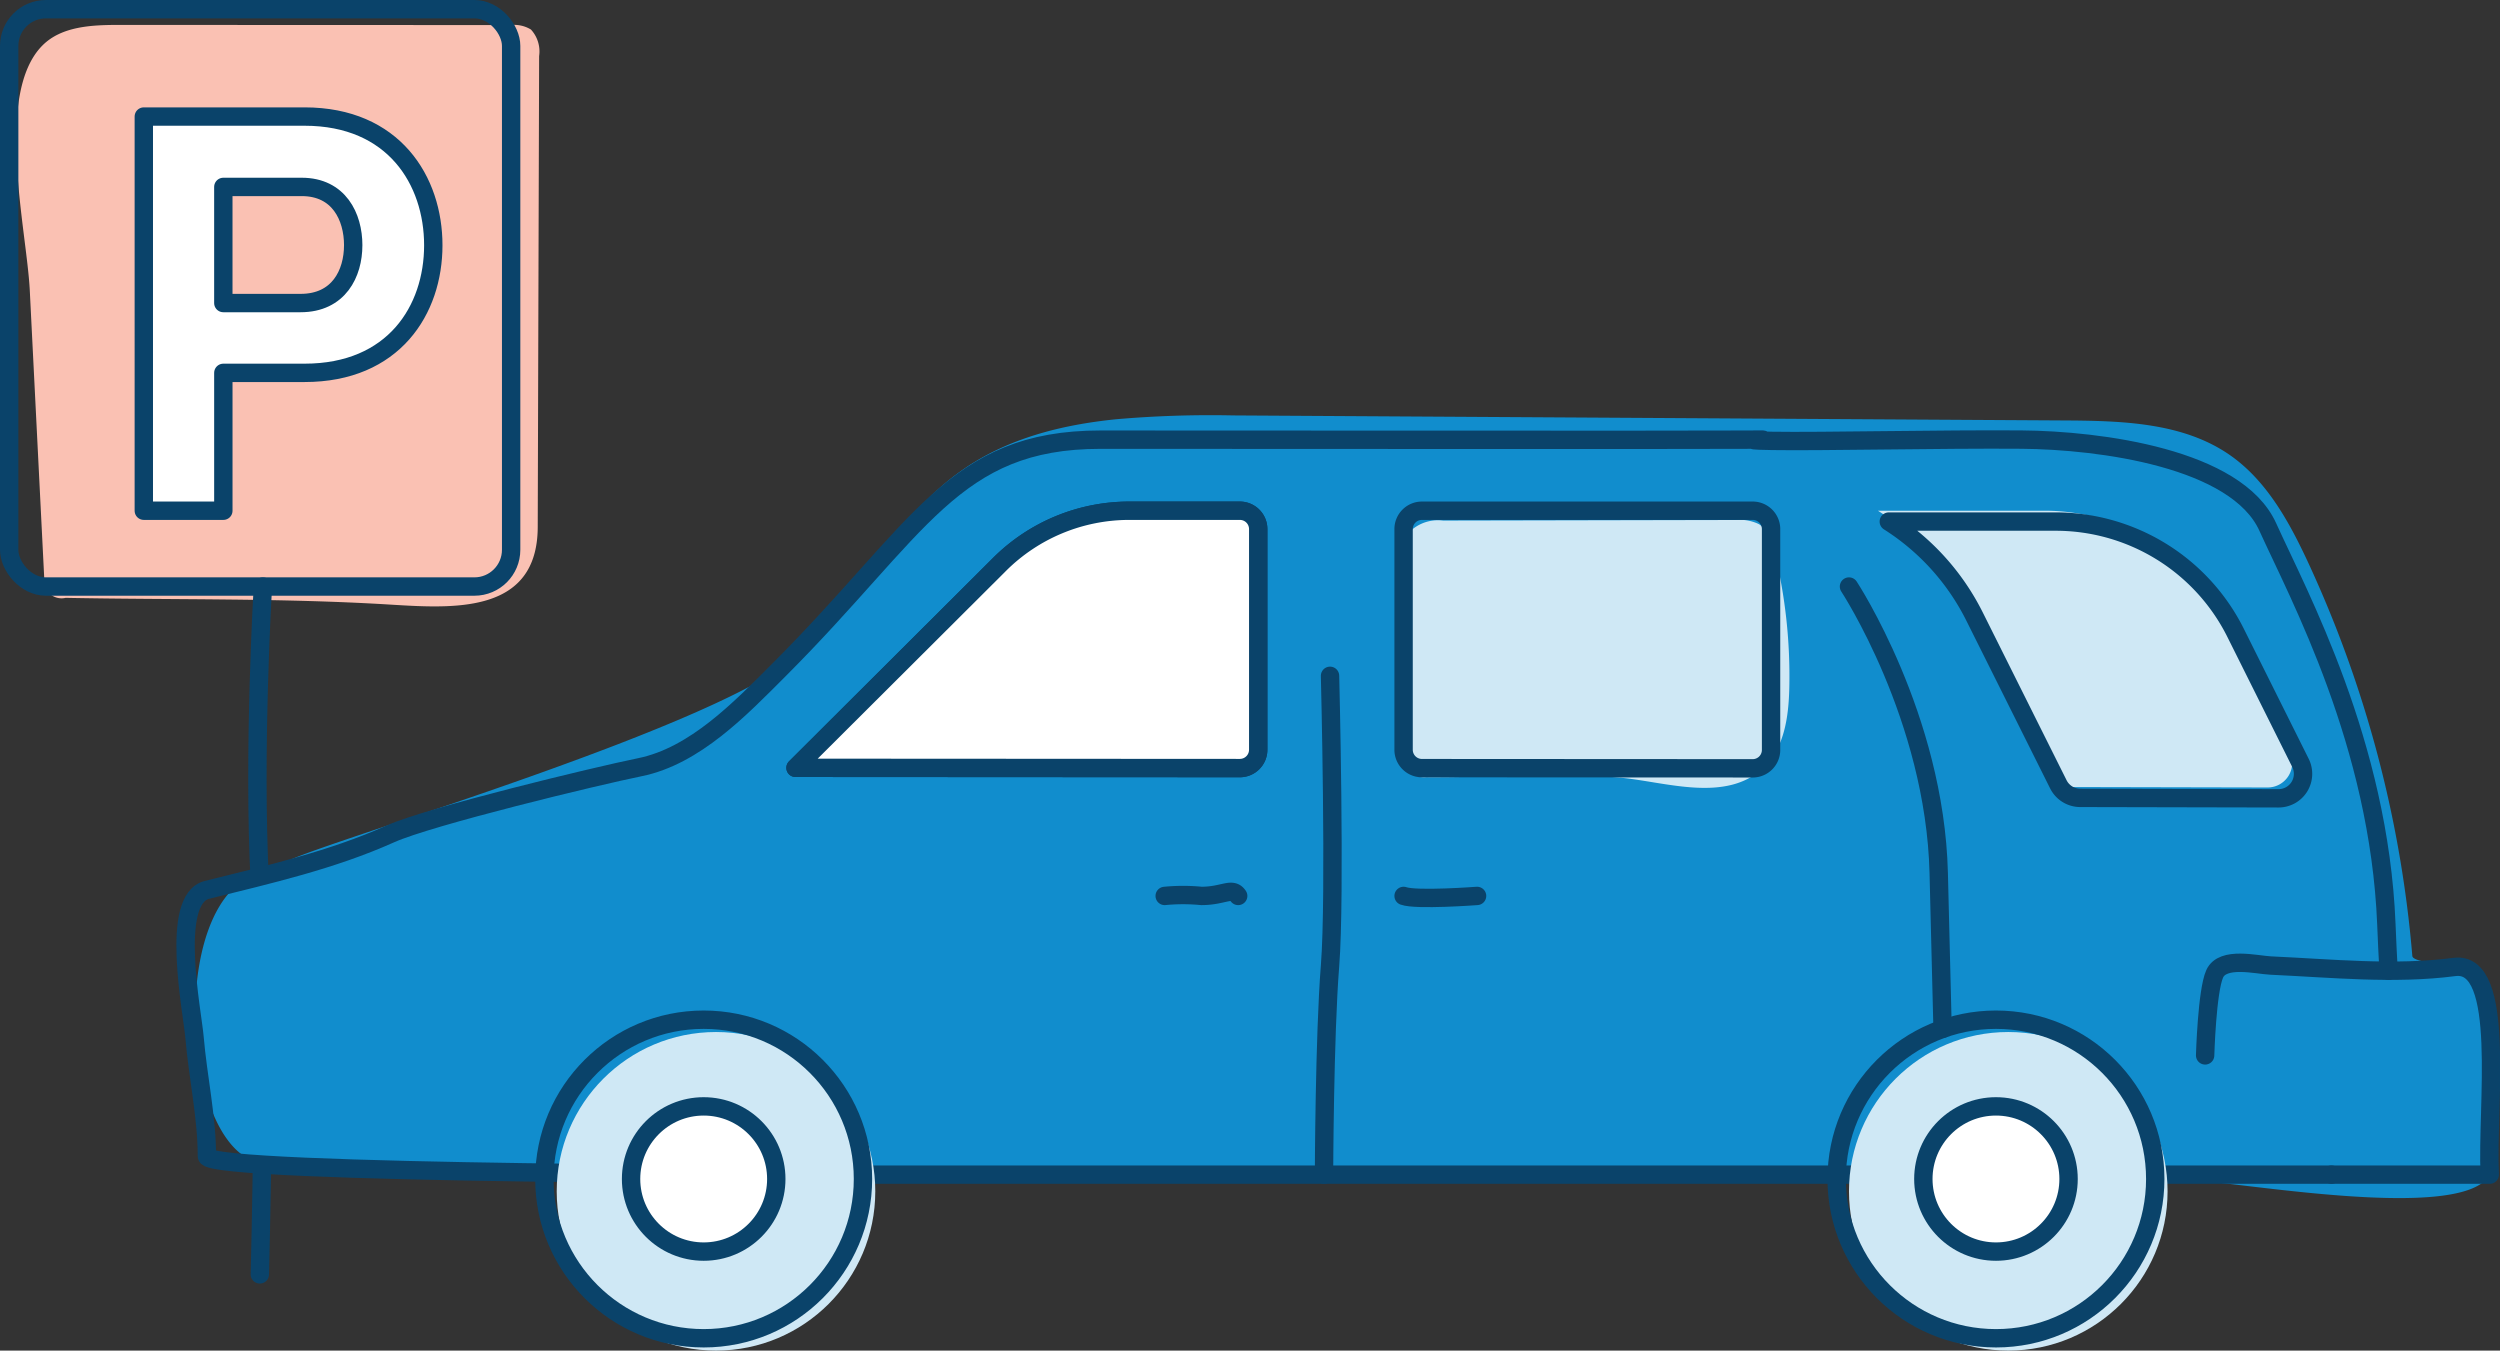
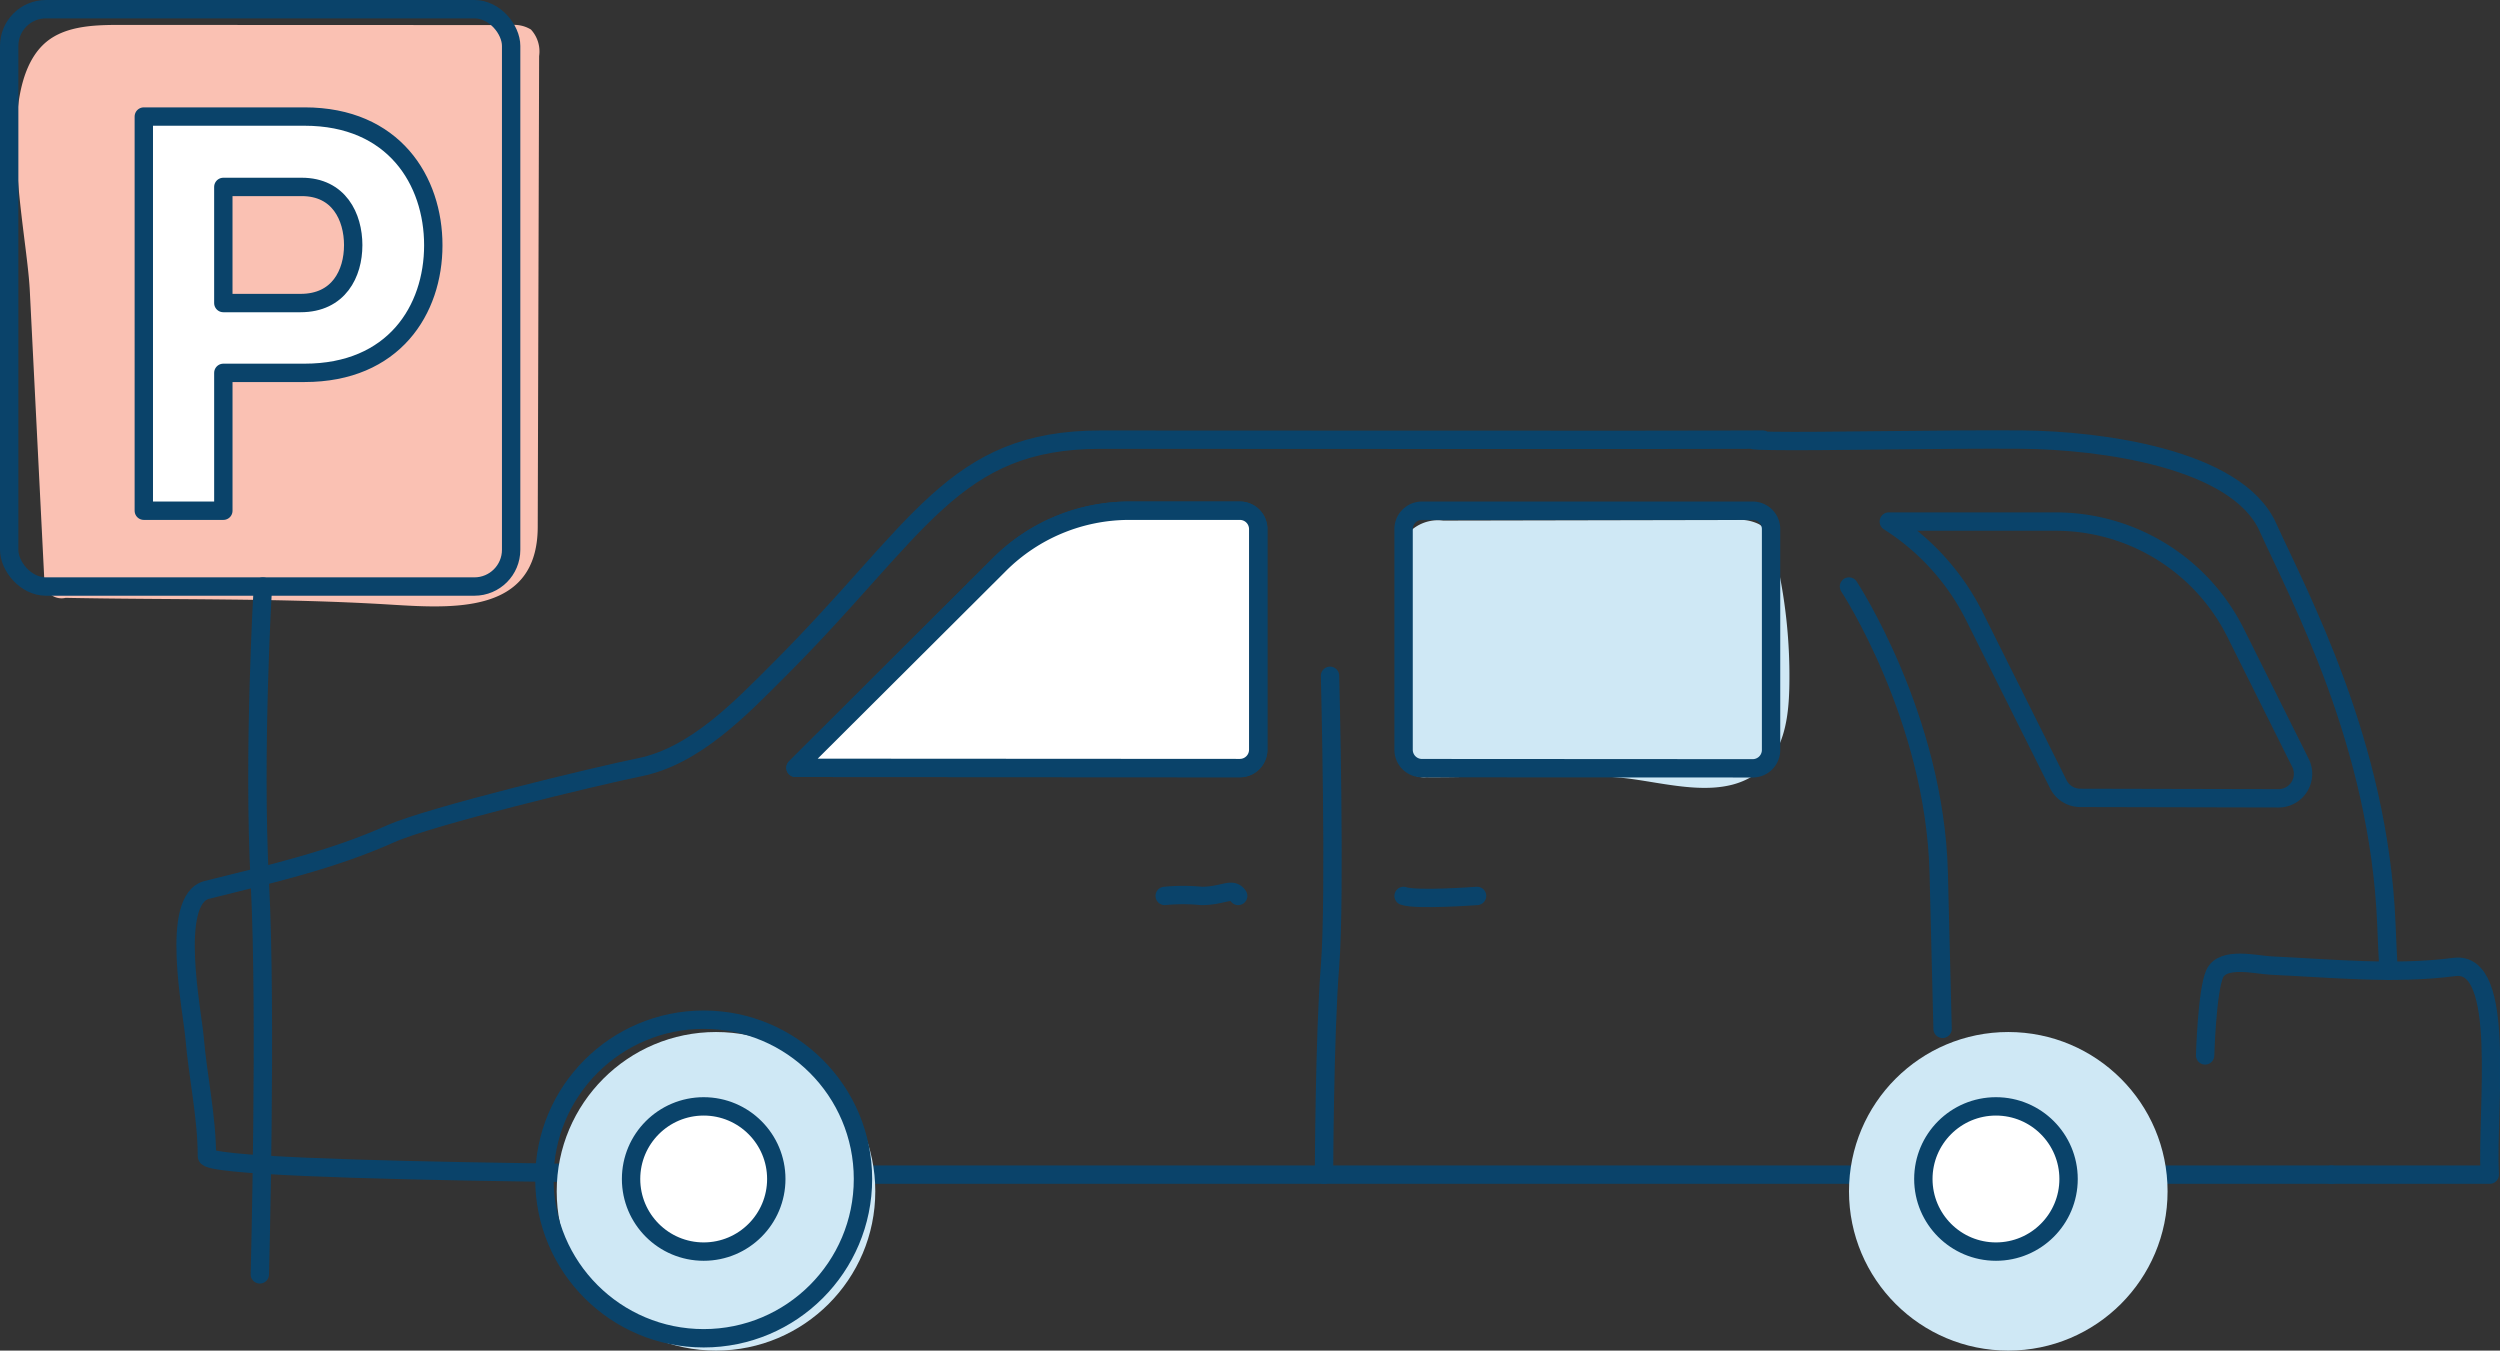
<svg xmlns="http://www.w3.org/2000/svg" width="204.141" height="110.285" viewBox="0 0 204.141 110.285">
  <rect x="0" y="0" width="204.141" height="110.285" fill="#333333" stroke="none" />
  <g transform="translate(-629.335 -11.7)">
    <path d="M670.212,60.475c-2.488,1.182-6.044.935-9.04.753-8.791-.535-17.6-.372-26.4-.545a1.453,1.453,0,0,1-1.756-1.71l-1.175-23.4c-.246-4.909-2.914-16.04,1.038-20,1.573-1.577,4.052-1.674,6.279-1.673l31.972.012a2.6,2.6,0,0,1,1.633.365,2.635,2.635,0,0,1,.669,2.169L673.318,54.9C673.309,57.943,672.054,59.6,670.212,60.475Z" transform="translate(-0.074 -0.165)" fill="#fac1b3" />
    <path d="M653.144,121.787s.561-21.336,0-32,.249-24.163.249-24.163" transform="translate(-2.591 -6.026)" fill="none" stroke="#0a436a" stroke-linecap="round" stroke-linejoin="round" stroke-width="1.5" />
    <rect width="40.988" height="47.145" rx="3" transform="translate(630.085 12.45)" stroke-width="1.5" stroke="#0a436a" stroke-linecap="round" stroke-linejoin="round" fill="none" />
    <g transform="translate(641.077 21.217)">
      <path d="M666.121,32.848c0,5.279-3.224,10.418-10.511,10.418h-6.633V54.524h-6.494V22.337h13.127C662.9,22.337,666.121,27.568,666.121,32.848Zm-6.539,0c0-2.335-1.169-4.765-4.206-4.765h-6.4v9.483h6.307C658.413,37.566,659.581,35.137,659.581,32.848Z" transform="translate(-642.482 -22.337)" fill="#fff" stroke="#0a436a" stroke-linecap="round" stroke-linejoin="round" stroke-width="1.5" />
    </g>
-     <path d="M722.4,50.175a89.1,89.1,0,0,1,9.573-.314l67.87.411c4.68.028,9.682.153,13.522,2.828,2.99,2.082,4.827,5.421,6.365,8.723A95.276,95.276,0,0,1,828.26,94c.061.724,4.908.681,4.952,1.406.123,2,1.467,4.592,1.462,6.6,0,2.2.98,7.912-.092,9.853-2.21,4-20.917.487-24.67.443-11.648-.133-23.3-.052-34.952-.079l-69.871-.158-46.115-.1c-2.8-.006-5.842-.09-8.046-1.826-4.8-3.78-5.29-19.473.642-22.561,1.018-.53,2.182-.743,3.181-1.309,2.7-1.528,36.252-11.227,42.1-17.193,4.611-4.7,7.62-11,13.021-14.765C713.556,51.737,717.9,50.636,722.4,50.175Z" transform="translate(-1.943 -4.239)" fill="#118dcd" />
-     <path d="M817.815,81.2a2,2,0,0,1-1.785-1.107L809.2,66.419a19.478,19.478,0,0,0-7.015-7.781H815.76a16.413,16.413,0,0,1,14.76,9.121L835.8,78.343a2,2,0,0,1-1.795,2.893Z" transform="translate(-19.504 -5.234)" fill="#cfe8f5" />
    <path d="M842.632,117.569h12.926c-.278-5.428,1.42-17.518-2.885-16.957-4.925.643-10.059.108-15-.116-1.162-.053-3.924-.773-4.577.678-.631,1.4-.78,6.659-.78,6.659" transform="translate(-22.918 -9.953)" fill="none" stroke="#0a436a" stroke-linecap="round" stroke-linejoin="round" stroke-width="1.5" />
    <path d="M821.555,112.107H699.866s-51.794-.005-51.794-1.5c0-3.2-.74-6.5-1.01-9.695-.179-2.123-2.056-11.291,1.011-12.057,5.091-1.271,10.177-2.419,14.984-4.573,3.194-1.432,16.818-4.725,20.358-5.442,4.518-.915,8.242-4.821,11.354-7.933C706.328,59.344,709,52.091,721.039,52.091c9.119,0,48.888.033,52.678,0s-1.74.032,2.17.1,13.96-.159,20.366-.106,17.554,1.516,20.1,7.134,9.091,17.686,9.685,32.426q.081,2.018.181,3.814" transform="translate(-1.841 -4.49)" fill="none" stroke="#0a436a" stroke-linecap="round" stroke-linejoin="round" stroke-width="1.5" />
    <circle cx="13.007" cy="13.007" r="13.007" transform="translate(674.794 95.971)" fill="#cfe8f5" />
    <path d="M788.4,61.034a7.361,7.361,0,0,1,.323,1.044A42.791,42.791,0,0,1,789.935,73.2c-.052,2.311-.386,4.823-2.034,6.446-3.08,3.031-8.116,1.2-11.856.879-5.245-.45-10.505.014-15.756-.029a1.8,1.8,0,0,1-1.167-.282,1.774,1.774,0,0,1-.476-1.14A58.669,58.669,0,0,1,758.534,62a3.182,3.182,0,0,1,.63-1.751,3.292,3.292,0,0,1,2.5-.708l23.912-.049a3.565,3.565,0,0,1,1.9.351A2.426,2.426,0,0,1,788.4,61.034Z" transform="translate(-14.492 -5.331)" fill="#cfe8f5" />
    <circle cx="13.007" cy="13.007" r="13.007" transform="translate(780.317 95.971)" fill="#cfe8f5" />
    <circle cx="13.007" cy="13.007" r="13.007" transform="translate(673.788 94.965)" fill="none" stroke="#0a436a" stroke-linecap="round" stroke-linejoin="round" stroke-width="1.5" />
-     <circle cx="13.007" cy="13.007" r="13.007" transform="translate(779.311 94.965)" fill="none" stroke="#0a436a" stroke-linecap="round" stroke-linejoin="round" stroke-width="1.5" />
    <path d="M788.507,60.138V78.173a1.5,1.5,0,0,1-1.5,1.5L760,79.657a1.5,1.5,0,0,1-1.5-1.5V60.138a1.5,1.5,0,0,1,1.5-1.5h27.007A1.5,1.5,0,0,1,788.507,60.138Z" transform="translate(-14.553 -5.234)" fill="none" stroke="#0a436a" stroke-linecap="round" stroke-linejoin="round" stroke-width="1.5" />
    <path d="M719.148,63.032a15.007,15.007,0,0,1,10.61-4.394h9.026a1.5,1.5,0,0,1,1.5,1.5V78.153a1.5,1.5,0,0,1-1.5,1.5L702.5,79.632Z" transform="translate(-8.207 -5.234)" fill="none" stroke="#0a436a" stroke-linecap="round" stroke-linejoin="round" stroke-width="1.5" />
    <path d="M736.5,94.07a15.537,15.537,0,0,1,3,0c1.811,0,2.508-.748,3,0" transform="translate(-12.06 -9.212)" fill="none" stroke="#0a436a" stroke-linecap="round" stroke-linejoin="round" stroke-width="1.5" />
    <path d="M758.5,94.113c1.036.374,6,0,6,0" transform="translate(-14.553 -9.255)" fill="none" stroke="#0a436a" stroke-linecap="round" stroke-linejoin="round" stroke-width="1.5" />
    <path d="M751.664,73.841s.456,17.979,0,23.686-.492,17.047-.492,17.047" transform="translate(-13.723 -6.957)" fill="none" stroke="#0a436a" stroke-linecap="round" stroke-linejoin="round" stroke-width="1.5" />
    <path d="M719.148,63.032a15.007,15.007,0,0,1,10.61-4.394h9.026a1.5,1.5,0,0,1,1.5,1.5V78.153a1.5,1.5,0,0,1-1.5,1.5L702.5,79.632Z" transform="translate(-8.207 -5.234)" fill="#fff" stroke="#0a436a" stroke-linecap="round" stroke-linejoin="round" stroke-width="1.5" />
    <path d="M799.518,65.62s7.014,10.666,7.328,23.392l.315,12.726" transform="translate(-19.202 -6.026)" fill="none" stroke="#0a436a" stroke-linecap="round" stroke-linejoin="round" stroke-width="1.5" />
    <circle cx="5.929" cy="5.929" r="5.929" transform="translate(680.866 102.043)" fill="#fff" stroke="#0a436a" stroke-linecap="round" stroke-linejoin="round" stroke-width="1.5" />
    <circle cx="5.929" cy="5.929" r="5.929" transform="translate(786.389 102.043)" fill="#fff" stroke="#0a436a" stroke-linecap="round" stroke-linejoin="round" stroke-width="1.5" />
    <path d="M818.815,82.2a2,2,0,0,1-1.785-1.107L810.2,67.419a19.478,19.478,0,0,0-7.015-7.781H816.76a16.414,16.414,0,0,1,14.76,9.121L836.8,79.343a2,2,0,0,1-1.795,2.893Z" transform="translate(-19.617 -5.348)" fill="none" stroke="#0a436a" stroke-linecap="round" stroke-linejoin="round" stroke-width="1.5" />
  </g>
</svg>